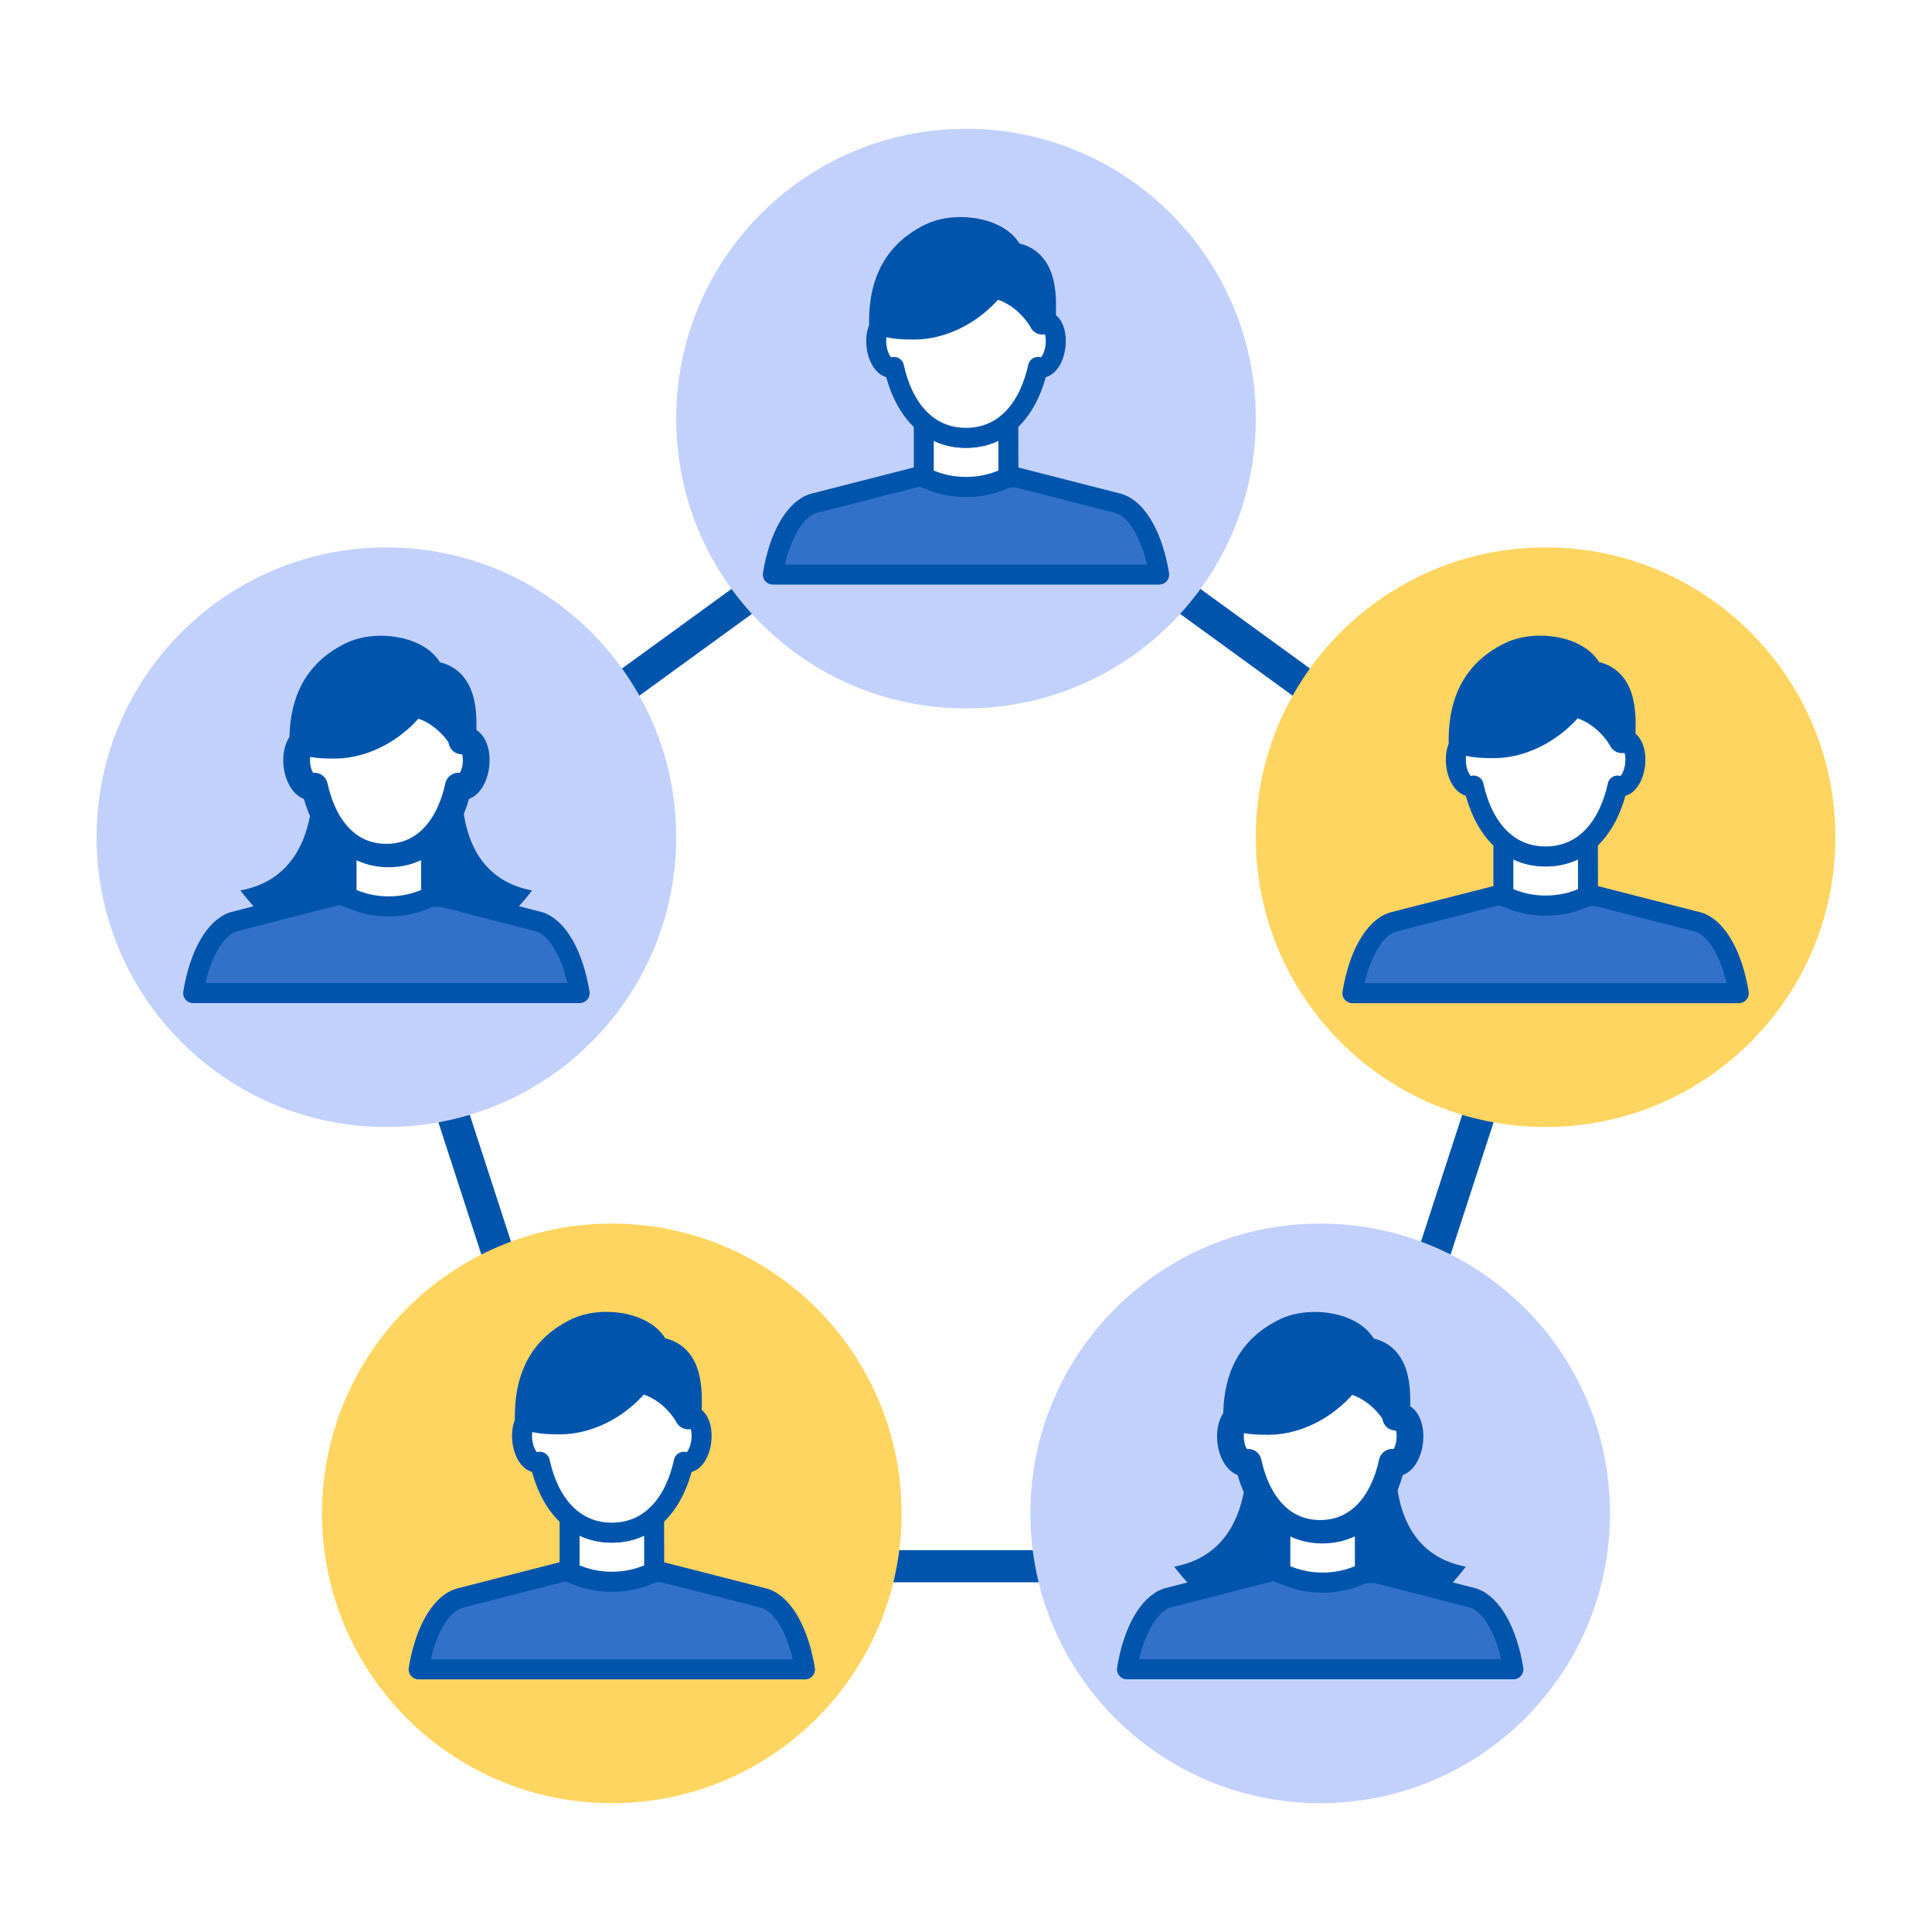
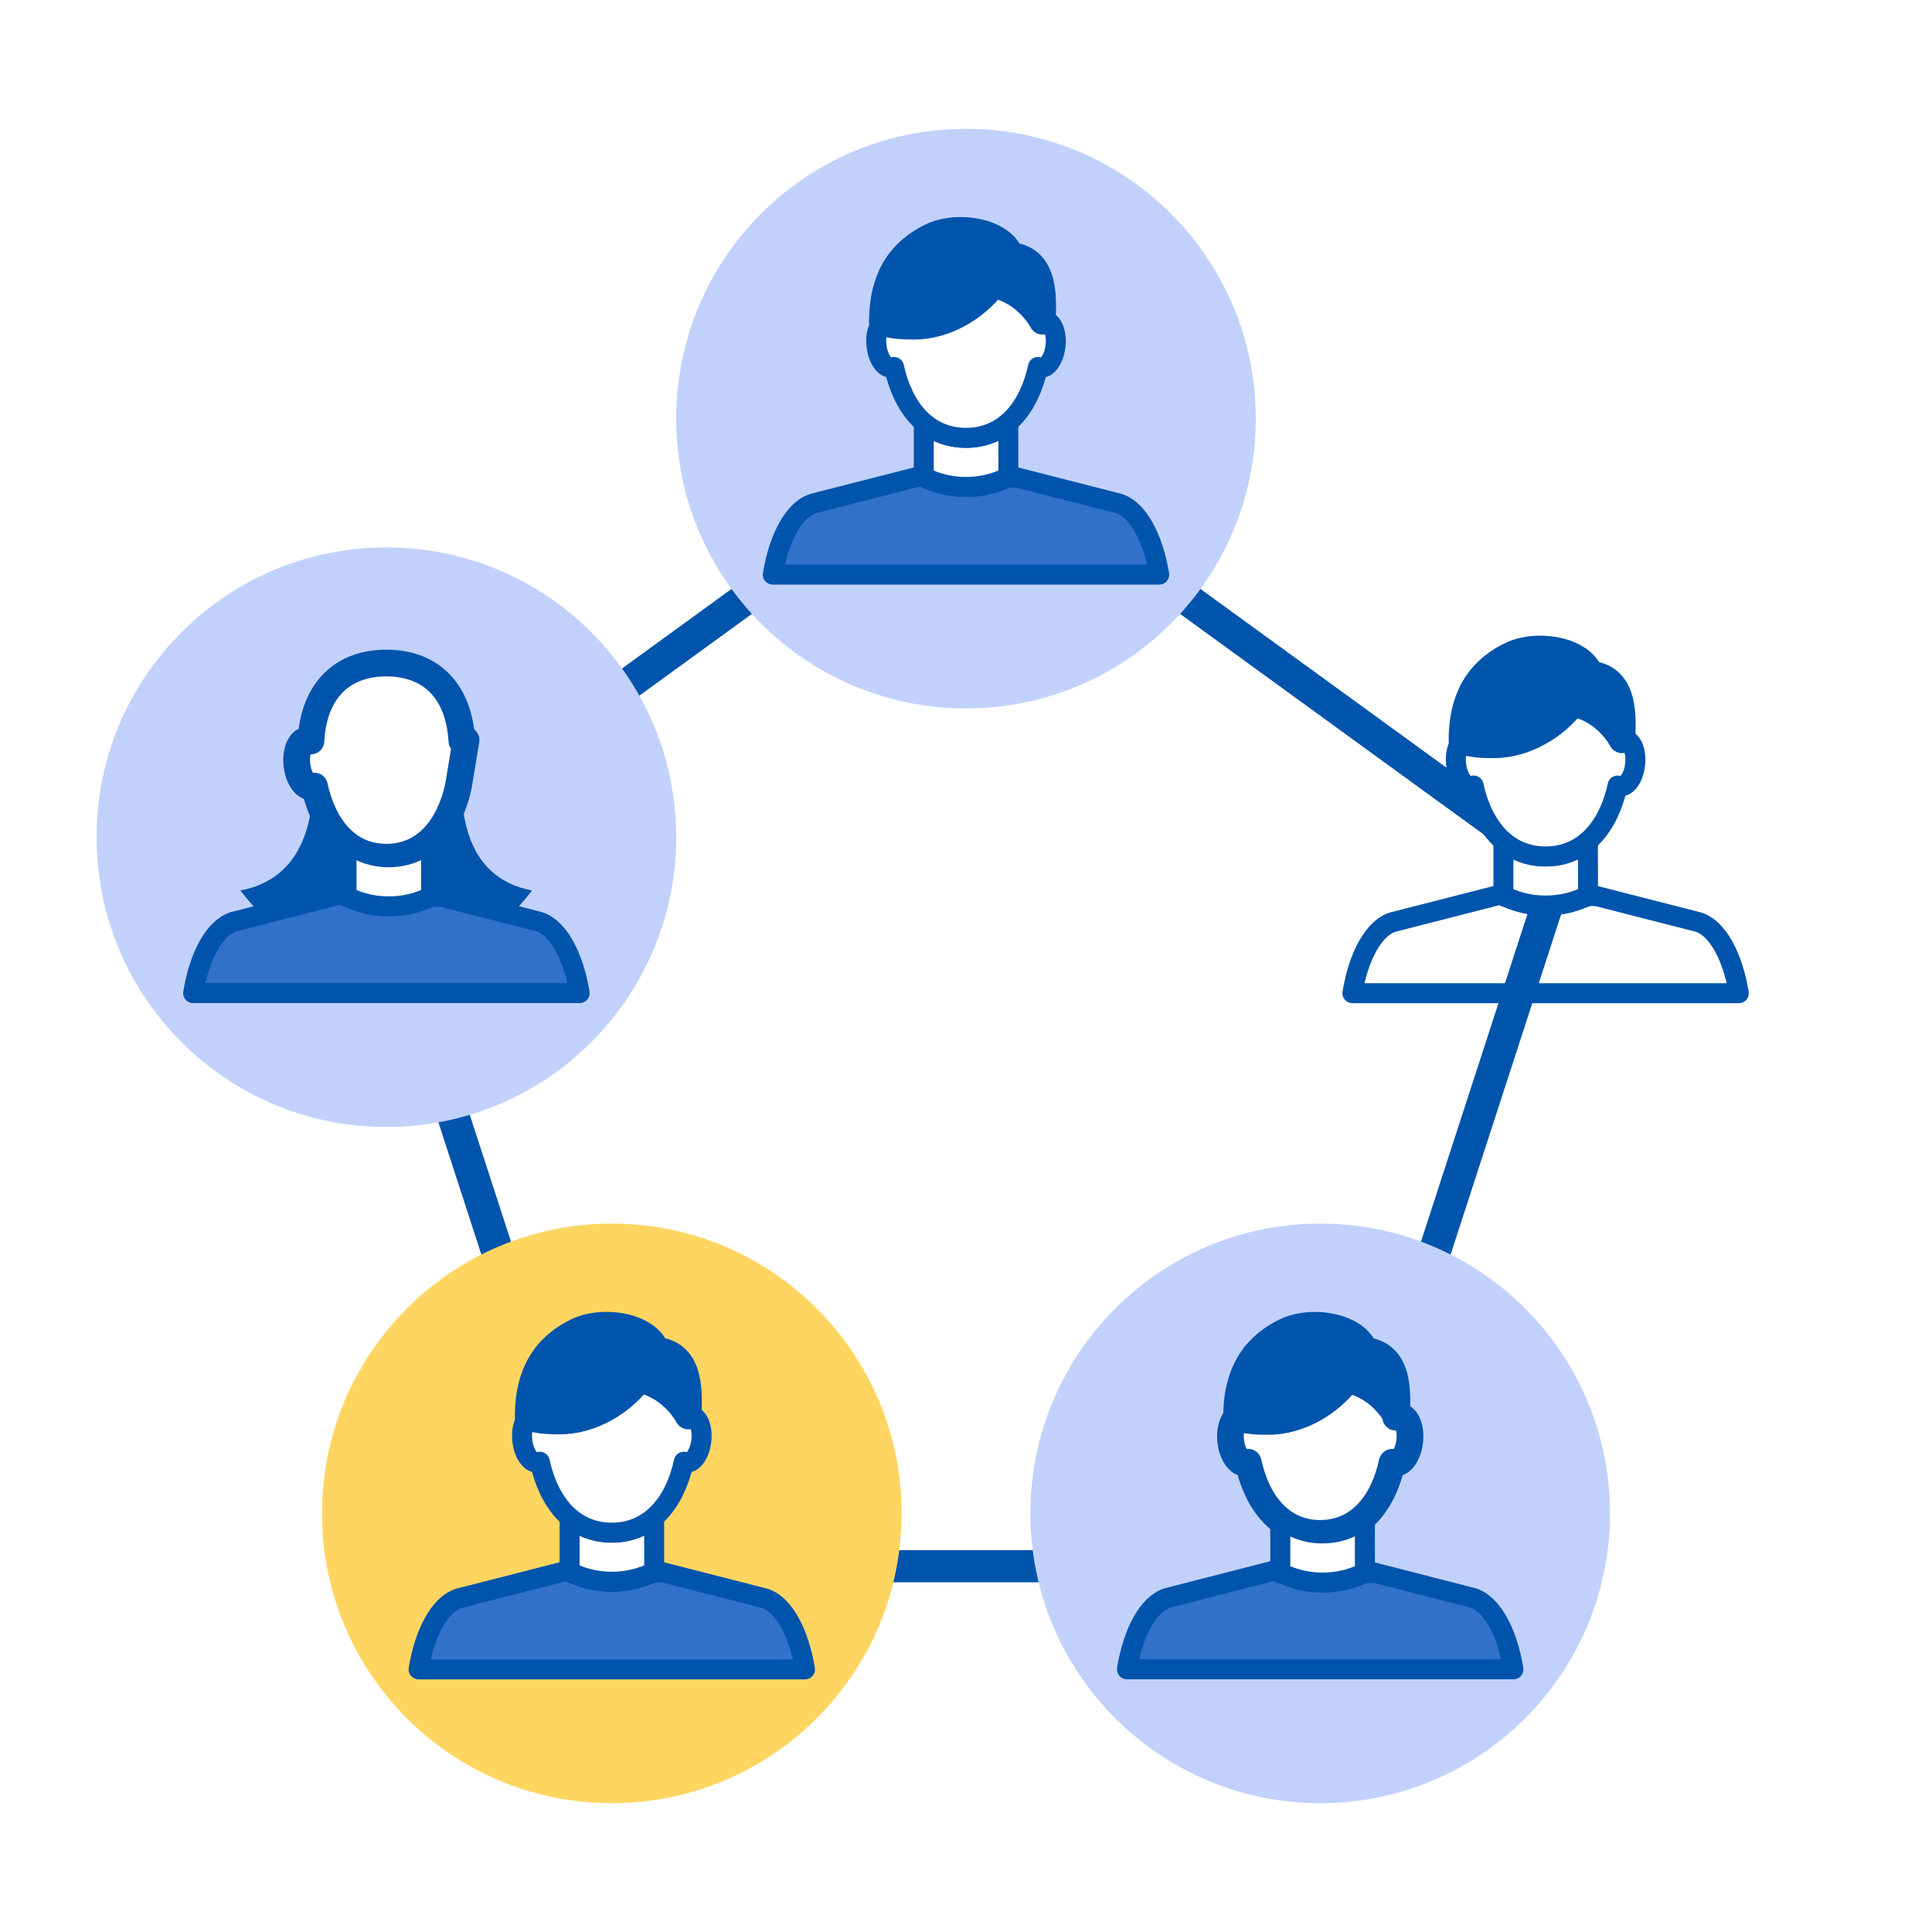
<svg xmlns="http://www.w3.org/2000/svg" fill="none" height="60" viewBox="0 0 60 60" width="60">
  <path d="m0 0h60v60h-60z" fill="#fff" />
  <path d="m48.413 26.995-7.033 21.645h-22.76l-7.034-21.645 18.414-13.378z" stroke="#0054ac" stroke-width=".999" />
  <path d="m3 26c0-4.971 4.029-9 9-9 4.971 0 9 4.029 9 9s-4.029 9-9 9c-4.971 0-9-4.029-9-9z" fill="#c2d1fc" />
  <path d="m14.438 23.427-2.441-1.474-2.347 1.474s.668 3.695-2.184 4.227c1.387 1.822 3.124 2.408 4.529 2.408 1.408 0 3.145-.586 4.529-2.408-2.846-.535-2.085-4.227-2.085-4.227z" fill="#0054ac" />
  <g stroke="#0054ac" stroke-linecap="round" stroke-linejoin="round" stroke-miterlimit="10">
    <path d="m18 30.841c-.19-1.157-.665-2.027-1.254-2.215l-4.746-1.218-4.746 1.218c-.589.187-1.066 1.057-1.254 2.215z" fill="#3171ca" stroke-width=".623" />
-     <path d="m14.474 22.984c-.045-.006-.088.006-.13.027-.094-1.616-1.021-2.42-2.344-2.42-1.326 0-2.254.804-2.344 2.42-.042-.021-.085-.033-.13-.027-.214.027-.35.375-.305.773.045.402.257.704.468.68.027-.003.051-.012.076-.024.272 1.254 1.012 2.208 2.236 2.208s1.967-.958 2.236-2.208c.024.012.048.021.076.024.214.027.423-.278.468-.68.045-.399-.091-.746-.305-.773z" fill="#fff" stroke-width=".83" />
-     <path d="m14.372 22.986c.009-.577.154-1.943-.991-2.045-.248-.743-1.641-1-2.48-.583-1.257.622-1.498 1.716-1.498 2.662.296.106.61.124.982.124.985 0 1.921-.583 2.459-1.293 1.051.199 1.529 1.136 1.529 1.136z" fill="#0054ac" stroke-width=".83" />
+     <path d="m14.474 22.984c-.045-.006-.088.006-.13.027-.094-1.616-1.021-2.42-2.344-2.42-1.326 0-2.254.804-2.344 2.42-.042-.021-.085-.033-.13-.027-.214.027-.35.375-.305.773.045.402.257.704.468.68.027-.003.051-.012.076-.024.272 1.254 1.012 2.208 2.236 2.208s1.967-.958 2.236-2.208z" fill="#fff" stroke-width=".83" />
  </g>
  <path clip-rule="evenodd" d="m10.835 26.204c.336.264.748.417 1.238.417.489 0 .902-.153 1.238-.417h.076l.003 1.65h-.003l-.29.112c-.64.245-1.405.245-2.045 0l-.29-.112v-1.65z" fill="#fff" fill-rule="evenodd" />
  <path d="m10.835 26.204.192-.245-.085-.067h-.108zm2.476 0v-.311h-.108l-.085.067zm.076 0 .311-.001-.001-.311h-.311zm.003 1.65v.311h.312l-.001-.312zm-.003 0v-.311h-.058l-.054.021zm-.29.112.111.291.001-0zm-2.045 0-.112.29.001 0zm-.29-.112h-.311v.214l.199.077zm0-1.65v-.311h-.311v.311zm.072 0-.192.245c.391.307.871.484 1.431.484v-.311-.311c-.42 0-.765-.13-1.046-.351zm1.238.417v.311c.559 0 1.039-.177 1.43-.484l-.192-.245-.192-.245c-.281.221-.626.351-1.046.351zm1.238-.417v.311h.076v-.311-.311h-.076zm.076 0-.311.001.003 1.65.311-.001.311-.001-.003-1.65zm.003 1.65v-.311h-.003v.311.311h.003zm-.003 0-.112-.29-.29.112.112.29.112.29.29-.112zm-.29.112-.111-.291c-.569.217-1.254.217-1.823 0l-.111.291-.111.291c.712.272 1.556.272 2.268 0zm-2.045 0 .112-.29-.29-.112-.112.29-.112.29.29.112zm-.29-.112h.311v-1.65h-.311-.311v1.65zm0-1.65v.311h.072v-.311-.311h-.072z" fill="#0054ac" />
  <path d="m32 47c0-4.971 4.029-9 9-9s9 4.029 9 9-4.029 9-9 9-9-4.029-9-9z" fill="#c2d1fc" />
-   <path d="m43.438 44.427-2.441-1.474-2.348 1.474s.668 3.695-2.184 4.227c1.387 1.822 3.124 2.408 4.529 2.408 1.408 0 3.145-.586 4.529-2.408-2.846-.535-2.085-4.227-2.085-4.227z" fill="#0054ac" />
  <path d="m47 51.841c-.19-1.157-.665-2.027-1.254-2.215l-4.746-1.218-4.746 1.218c-.589.187-1.067 1.057-1.254 2.215z" style="fill:#3171ca;stroke:#0054ac;stroke-width:.623;stroke-miterlimit:10;stroke-linecap:round;stroke-linejoin:round" />
  <path d="m43.474 43.984c-.045-.006-.088.006-.13.027-.094-1.616-1.021-2.42-2.344-2.42-1.326 0-2.254.804-2.344 2.42-.042-.021-.085-.033-.13-.027-.214.027-.35.375-.305.773.045.402.257.704.468.68.027-.003.051-.012.075-.024.272 1.254 1.012 2.208 2.236 2.208s1.967-.958 2.236-2.208c.024.012.048.021.076.024.214.027.423-.278.468-.68.045-.399-.091-.746-.305-.773z" style="fill:#fff;stroke:#0054ac;stroke-width:.83;stroke-miterlimit:10;stroke-linecap:round;stroke-linejoin:round" />
  <path d="m43.372 43.986c.009-.577.154-1.943-.991-2.045-.248-.743-1.641-1-2.48-.583-1.257.622-1.498 1.716-1.498 2.662.296.106.61.124.982.124.985 0 1.921-.583 2.459-1.293 1.051.199 1.529 1.136 1.529 1.136z" style="fill:#0054ac;stroke:#0054ac;stroke-width:.83;stroke-miterlimit:10;stroke-linecap:round;stroke-linejoin:round" />
  <path clip-rule="evenodd" d="m39.835 47.204c.336.264.748.417 1.238.417.489 0 .902-.153 1.238-.417h.076l.003 1.65h-.003l-.29.112c-.64.245-1.405.245-2.045 0l-.29-.112v-1.65z" fill="#fff" fill-rule="evenodd" />
  <path d="m39.835 47.204.192-.245-.085-.067h-.108zm2.476 0v-.311h-.108l-.085.067zm.076 0 .311-.001-.001-.311h-.311zm.003 1.65v.311h.312l-.001-.312zm-.003 0v-.311h-.058l-.054.021zm-.29.112.111.291.001-0zm-2.045 0-.112.29.001 0zm-.29-.112h-.311v.214l.199.077zm0-1.65v-.311h-.311v.311zm.072 0-.192.245c.391.307.871.484 1.431.484v-.311-.311c-.42 0-.765-.13-1.046-.351zm1.238.417v.311c.559 0 1.039-.177 1.43-.484l-.192-.245-.192-.245c-.281.221-.626.351-1.046.351zm1.238-.417v.311h.076v-.311-.311h-.076zm.076 0-.311.001.003 1.65.311-.001.311-.001-.003-1.65zm.003 1.65v-.311h-.003v.311.311h.003zm-.003 0-.112-.29-.29.112.112.29.112.29.29-.112zm-.29.112-.111-.291c-.569.217-1.254.217-1.823 0l-.111.291-.111.291c.712.272 1.556.272 2.268 0zm-2.045 0 .112-.29-.29-.112-.112.29-.112.29.29.112zm-.29-.112h.311v-1.65h-.311-.311v1.65zm0-1.65v.311h.072v-.311-.311h-.072z" fill="#0054ac" />
  <path d="m21 13c0-4.971 4.029-9 9-9s9 4.029 9 9c0 4.971-4.029 9-9 9s-9-4.029-9-9z" fill="#c2d1fc" />
  <path clip-rule="evenodd" d="m28.689 14.759-3.435.878c-.589.187-1.067 1.054-1.254 2.208h12c-.19-1.154-.665-2.021-1.254-2.208l-3.429-.877 0.0.067h-.003l-.29.112c-.64.244-1.405.244-2.045 0l-.29-.112z" fill="#3171ca" fill-rule="evenodd" />
  <path d="m28.689 14.759h.31c0-.096-.044-.186-.12-.245-.076-.059-.174-.079-.267-.056zm-3.435.878-.077-.301c-.006.002-.011.003-.017.005zm-1.254 2.208-.306-.05c-.015.09.011.181.07.251.059.069.145.109.236.109zm12 0v.31c.091 0 .178-.04.237-.11.059-.069.084-.161.07-.251zm-1.254-2.208.094-.296c-.006-.002-.011-.003-.017-.005zm-3.429-.877.077-.301c-.093-.024-.192-.003-.268.056-.076.059-.12.149-.12.245zm0.0.067v.31c.082 0 .161-.033.22-.091.058-.058.091-.137.091-.22zm-.003 0v-.31c-.038 0-.076.007-.111.021zm-.29.112.11.29.001-0zm-2.045 0-.111.29.001 0zm-.29-.112h-.31c0 .129.079.244.199.29zm0-.068-.077-.301-3.435.878.077.301.077.301 3.435-.879zm-3.435.878-.094-.296c-.401.127-.72.468-.954.885-.239.424-.414.966-.512 1.569l.306.05.306.05c.089-.55.246-1.019.44-1.364.198-.352.413-.538.601-.598zm-1.254 2.208v.31h12v-.31-.31h-12zm12 0 .306-.051c-.099-.603-.275-1.145-.513-1.568-.234-.417-.552-.758-.953-.885l-.094.296-.094.296c.188.059.402.246.6.598.194.345.351.814.442 1.365zm-1.254-2.208.077-.301-3.429-.877-.077.301-.077.301 3.429.877zm-3.429-.877-.31.001 0.0.067.31-.001.31-.001-0-.067zm0.0.067v-.31h-.003v.31.31h.003zm-.003 0-.111-.29-.29.112.111.29.111.29.29-.112zm-.29.112-.111-.29c-.569.217-1.255.217-1.824 0l-.111.29-.11.29c.712.271 1.555.271 2.266 0zm-2.045 0 .111-.29-.29-.112-.111.29-.111.29.29.112zm-.29-.112h.31v-.068h-.31-.31v.068z" fill="#0054ac" />
  <path clip-rule="evenodd" d="m28.762 13.182c.336.263.748.416 1.238.416.489 0 .902-.153 1.238-.416h.076l.003 1.645h-.003l-.29.112c-.64.244-1.405.244-2.045 0l-.29-.112v-1.645z" fill="#fff" fill-rule="evenodd" />
  <path d="m28.762 13.182.191-.244-.084-.066h-.107zm2.476 0v-.31h-.107l-.084.066zm.076 0 .31-.001-.001-.31h-.31zm.003 1.645v.31h.311l-.001-.311zm-.003 0v-.31h-.058l-.054.021zm-.29.112.111.29.001-0zm-2.045 0-.111.29.001 0zm-.29-.112h-.31v.213l.199.076zm0-1.645v-.31h-.31v.31zm.073 0-.191.244c.391.306.871.482 1.429.482v-.31-.31c-.421 0-.766-.129-1.046-.35zm1.238.416v.31c.558 0 1.038-.176 1.429-.482l-.191-.244-.191-.244c-.281.22-.626.35-1.046.35zm1.238-.416v.31h.076v-.31-.31h-.076zm.076 0-.31.001.003 1.645.31-.001.31-.001-.003-1.645zm.003 1.645v-.31h-.003v.31.31h.003zm-.003 0-.111-.29-.29.112.111.29.111.29.29-.112zm-.29.112-.111-.29c-.569.217-1.255.217-1.824 0l-.111.29-.111.29c.712.271 1.555.271 2.266 0zm-2.045 0 .111-.29-.29-.112-.111.29-.111.29.29.112zm-.29-.112h.31v-1.645h-.31-.31v1.645zm0-1.645v.31h.073v-.31-.31h-.073z" fill="#0054ac" />
  <path d="m32.474 9.971c-.045-.006-.088.006-.13.027-.094-1.612-1.021-2.413-2.344-2.413-1.326 0-2.254.801-2.344 2.413-.042-.021-.085-.033-.13-.027-.214.027-.35.373-.305.771.045.401.257.702.468.678.027-.003.051-.012.075-.024.272 1.25 1.012 2.202 2.236 2.202 1.224 0 1.967-.955 2.236-2.202.024.012.048.021.076.024.214.027.423-.277.468-.678.045-.398-.091-.744-.305-.771z" style="fill:#fff;stroke:#0054ac;stroke-width:.621;stroke-miterlimit:10;stroke-linecap:round;stroke-linejoin:round" />
  <path d="m32.372 9.974c.009-.575.154-1.937-.991-2.039-.248-.741-1.641-.997-2.48-.581-1.257.621-1.498 1.711-1.498 2.654.296.105.61.123.982.123.985 0 1.921-.581 2.459-1.289 1.051.199 1.529 1.133 1.529 1.133z" style="fill:#0054ac;stroke:#0054ac;stroke-width:.828;stroke-miterlimit:10;stroke-linecap:round;stroke-linejoin:round" />
  <path d="m10 47c0-4.971 4.029-9 9-9s9 4.029 9 9-4.029 9-9 9-9-4.029-9-9z" fill="#ffd561" />
  <path clip-rule="evenodd" d="m17.689 48.759-3.435.878c-.589.187-1.067 1.054-1.254 2.208h12c-.19-1.154-.665-2.021-1.254-2.208l-3.429-.877 0.0.067h-.003l-.29.112c-.64.244-1.405.244-2.045 0l-.29-.112z" fill="#3171ca" fill-rule="evenodd" />
  <path d="m17.689 48.759h.31c0-.096-.044-.186-.12-.245-.076-.059-.174-.079-.267-.056zm-3.435.878-.077-.301c-.006.002-.011.003-.017.005zm-1.254 2.208-.306-.05c-.015.09.011.181.07.251.059.069.145.109.236.109zm12 0v.31c.091 0 .178-.04.237-.11.059-.069.084-.161.07-.251zm-1.254-2.208.094-.296c-.006-.002-.011-.003-.017-.005zm-3.429-.877.077-.301c-.093-.024-.192-.003-.268.056-.076.059-.12.149-.12.245zm0.0.067v.31c.082 0 .161-.033.22-.091.058-.058.091-.137.091-.22zm-.003 0v-.31c-.038 0-.076.007-.111.021zm-.29.112.11.29.001-0zm-2.045 0-.111.29.001 0zm-.29-.112h-.31c0 .129.079.244.199.29zm0-.068-.077-.301-3.435.878.077.301.077.301 3.435-.879zm-3.435.878-.094-.296c-.401.127-.72.468-.954.885-.239.424-.414.966-.512 1.569l.306.05.306.05c.089-.55.246-1.019.44-1.364.198-.352.413-.538.601-.598zm-1.254 2.208v.31h12v-.31-.31h-12zm12 0 .306-.051c-.099-.603-.275-1.145-.513-1.568-.234-.417-.552-.758-.953-.885l-.094.296-.094.296c.188.059.402.246.6.598.194.345.351.814.442 1.365zm-1.254-2.208.077-.301-3.429-.877-.077.301-.077.301 3.429.877zm-3.429-.877-.31.001 0.0.067.31-.001.31-.001-0-.067zm0.0.067v-.31h-.003v.31.31h.003zm-.003 0-.111-.29-.29.112.111.29.111.29.29-.112zm-.29.112-.111-.29c-.569.217-1.255.217-1.824 0l-.111.29-.11.29c.712.271 1.555.271 2.266 0zm-2.045 0 .111-.29-.29-.112-.111.29-.111.29.29.112zm-.29-.112h.31v-.068h-.31-.31v.068z" fill="#0054ac" />
  <path clip-rule="evenodd" d="m17.762 47.182c.336.263.748.416 1.238.416.489 0 .902-.153 1.238-.416h.076l.003 1.645h-.003l-.29.112c-.64.244-1.405.244-2.045 0l-.29-.112v-1.645z" fill="#fff" fill-rule="evenodd" />
  <path d="m17.762 47.182.191-.244-.084-.066h-.107zm2.476 0v-.31h-.107l-.084.066zm.076 0 .31-.001-.001-.31h-.31zm.003 1.645v.31h.311l-.001-.311zm-.003 0v-.31h-.058l-.054.021zm-.29.112.111.29.001-0zm-2.045 0-.111.29.001 0zm-.29-.112h-.31v.213l.199.076zm0-1.645v-.31h-.31v.31zm.073 0-.191.244c.391.306.871.482 1.429.482v-.31-.31c-.421 0-.766-.129-1.046-.35zm1.238.416v.31c.558 0 1.038-.176 1.429-.482l-.191-.244-.191-.244c-.281.22-.626.35-1.046.35zm1.238-.416v.31h.076v-.31-.31h-.076zm.076 0-.31.001.003 1.645.31-.001.31-.001-.003-1.645zm.003 1.645v-.31h-.003v.31.31h.003zm-.003 0-.111-.29-.29.112.111.29.111.29.29-.112zm-.29.112-.111-.29c-.569.217-1.255.217-1.824 0l-.111.29-.111.29c.712.271 1.555.271 2.266 0zm-2.045 0 .111-.29-.29-.112-.111.29-.111.29.29.112zm-.29-.112h.31v-1.645h-.31-.31v1.645zm0-1.645v.31h.073v-.31-.31h-.073z" fill="#0054ac" />
  <path d="m21.474 43.971c-.045-.006-.088.006-.13.027-.094-1.611-1.021-2.413-2.344-2.413-1.326 0-2.254.801-2.344 2.413-.042-.021-.085-.033-.13-.027-.214.027-.35.373-.305.771.045.401.257.702.468.678.027-.003.051-.012.075-.024.272 1.25 1.012 2.202 2.236 2.202 1.224 0 1.967-.955 2.236-2.202.024.012.048.021.076.024.214.027.423-.277.468-.678.045-.398-.091-.744-.305-.771z" style="fill:#fff;stroke:#0054ac;stroke-width:.621;stroke-miterlimit:10;stroke-linecap:round;stroke-linejoin:round" />
  <path d="m21.372 43.974c.009-.575.154-1.937-.991-2.039-.248-.741-1.641-.997-2.48-.581-1.257.621-1.498 1.711-1.498 2.654.296.105.61.123.982.123.985 0 1.921-.581 2.459-1.289 1.051.199 1.529 1.133 1.529 1.133z" style="fill:#0054ac;stroke:#0054ac;stroke-width:.828;stroke-miterlimit:10;stroke-linecap:round;stroke-linejoin:round" />
-   <path d="m39 26c0-4.971 4.029-9 9-9s9 4.029 9 9-4.029 9-9 9-9-4.029-9-9z" fill="#ffd561" />
-   <path clip-rule="evenodd" d="m46.689 27.759-3.435.878c-.589.187-1.067 1.054-1.254 2.208h12c-.19-1.154-.665-2.021-1.254-2.208l-3.429-.877 0.0.067h-.003l-.29.112c-.64.244-1.405.244-2.045 0l-.29-.112z" fill="#3171ca" fill-rule="evenodd" />
  <path d="m46.689 27.759h.31c0-.096-.044-.186-.12-.245-.076-.059-.174-.079-.267-.056zm-3.435.878-.077-.301c-.006.002-.011.003-.017.005zm-1.254 2.208-.306-.05c-.015.09.011.181.07.251.059.069.145.109.236.109zm12 0v.31c.091 0 .178-.04.237-.11.059-.069.084-.161.07-.251zm-1.254-2.208.094-.296c-.006-.002-.011-.003-.017-.005zm-3.429-.877.077-.301c-.093-.024-.192-.003-.268.056-.076.059-.12.149-.12.245zm0.0.067v.31c.082 0 .161-.033.22-.091.058-.058.091-.137.091-.22zm-.003 0v-.31c-.038 0-.076.007-.111.021zm-.29.112.11.29.001-0zm-2.045 0-.111.29.001 0zm-.29-.112h-.31c0 .129.079.244.199.29zm0-.068-.077-.301-3.435.878.077.301.077.301 3.435-.879zm-3.435.878-.094-.296c-.401.127-.72.468-.954.885-.239.424-.414.966-.512 1.569l.306.05.306.05c.089-.55.246-1.019.44-1.364.198-.352.413-.538.601-.598zm-1.254 2.208v.31h12v-.31-.31h-12zm12 0 .306-.051c-.099-.603-.275-1.145-.513-1.568-.234-.417-.552-.758-.953-.885l-.094.296-.094.296c.188.059.402.246.6.598.194.345.351.814.442 1.365zm-1.254-2.208.077-.301-3.429-.877-.077.301-.077.301 3.429.877zm-3.429-.877-.31.001 0.0.067.31-.001.31-.001-0-.067zm0.0.067v-.31h-.003v.31.31h.003zm-.003 0-.111-.29-.29.112.111.29.111.29.29-.112zm-.29.112-.111-.29c-.569.217-1.255.217-1.824 0l-.111.29-.11.29c.712.271 1.555.271 2.266 0zm-2.045 0 .111-.29-.29-.112-.111.29-.111.29.29.112zm-.29-.112h.31v-.068h-.31-.31v.068z" fill="#0054ac" />
  <path clip-rule="evenodd" d="m46.762 26.182c.336.263.748.416 1.238.416.489 0 .902-.153 1.238-.416h.076l.003 1.645h-.003l-.29.112c-.64.244-1.405.244-2.045 0l-.29-.112v-1.645z" fill="#fff" fill-rule="evenodd" />
  <path d="m46.762 26.182.191-.244-.084-.066h-.107zm2.476 0v-.31h-.107l-.084.066zm.076 0 .31-.001-.001-.31h-.31zm.003 1.645v.31h.311l-.001-.311zm-.003 0v-.31h-.058l-.054.021zm-.29.112.111.29.001-0zm-2.045 0-.111.29.001 0zm-.29-.112h-.31v.213l.199.076zm0-1.645v-.31h-.31v.31zm.073 0-.191.244c.391.306.871.482 1.429.482v-.31-.31c-.421 0-.766-.129-1.046-.35zm1.238.416v.31c.558 0 1.038-.176 1.429-.482l-.191-.244-.191-.244c-.281.22-.626.35-1.046.35zm1.238-.416v.31h.076v-.31-.31h-.076zm.076 0-.31.001.003 1.645.31-.001.31-.001-.003-1.645zm.003 1.645v-.31h-.003v.31.31h.003zm-.003 0-.111-.29-.29.112.111.29.111.29.29-.112zm-.29.112-.111-.29c-.569.217-1.255.217-1.824 0l-.111.29-.111.29c.712.271 1.555.271 2.266 0zm-2.045 0 .111-.29-.29-.112-.111.29-.111.29.29.112zm-.29-.112h.31v-1.645h-.31-.31v1.645zm0-1.645v.31h.073v-.31-.31h-.073z" fill="#0054ac" />
  <path d="m50.474 22.971c-.045-.006-.088.006-.13.027-.094-1.611-1.021-2.413-2.344-2.413-1.326 0-2.254.801-2.344 2.413-.042-.021-.085-.033-.13-.027-.214.027-.35.373-.305.771.045.401.257.702.468.678.027-.003.051-.012.075-.024.272 1.25 1.012 2.202 2.236 2.202 1.224 0 1.967-.955 2.236-2.202.024.012.048.021.076.024.214.027.423-.277.468-.678.045-.398-.091-.744-.305-.771z" style="fill:#fff;stroke:#0054ac;stroke-width:.621;stroke-miterlimit:10;stroke-linecap:round;stroke-linejoin:round" />
  <path d="m50.372 22.974c.009-.575.154-1.937-.991-2.039-.248-.741-1.641-.997-2.48-.581-1.257.621-1.498 1.711-1.498 2.654.296.105.61.123.982.123.985 0 1.921-.581 2.459-1.289 1.051.199 1.529 1.133 1.529 1.133z" style="fill:#0054ac;stroke:#0054ac;stroke-width:.828;stroke-miterlimit:10;stroke-linecap:round;stroke-linejoin:round" />
</svg>